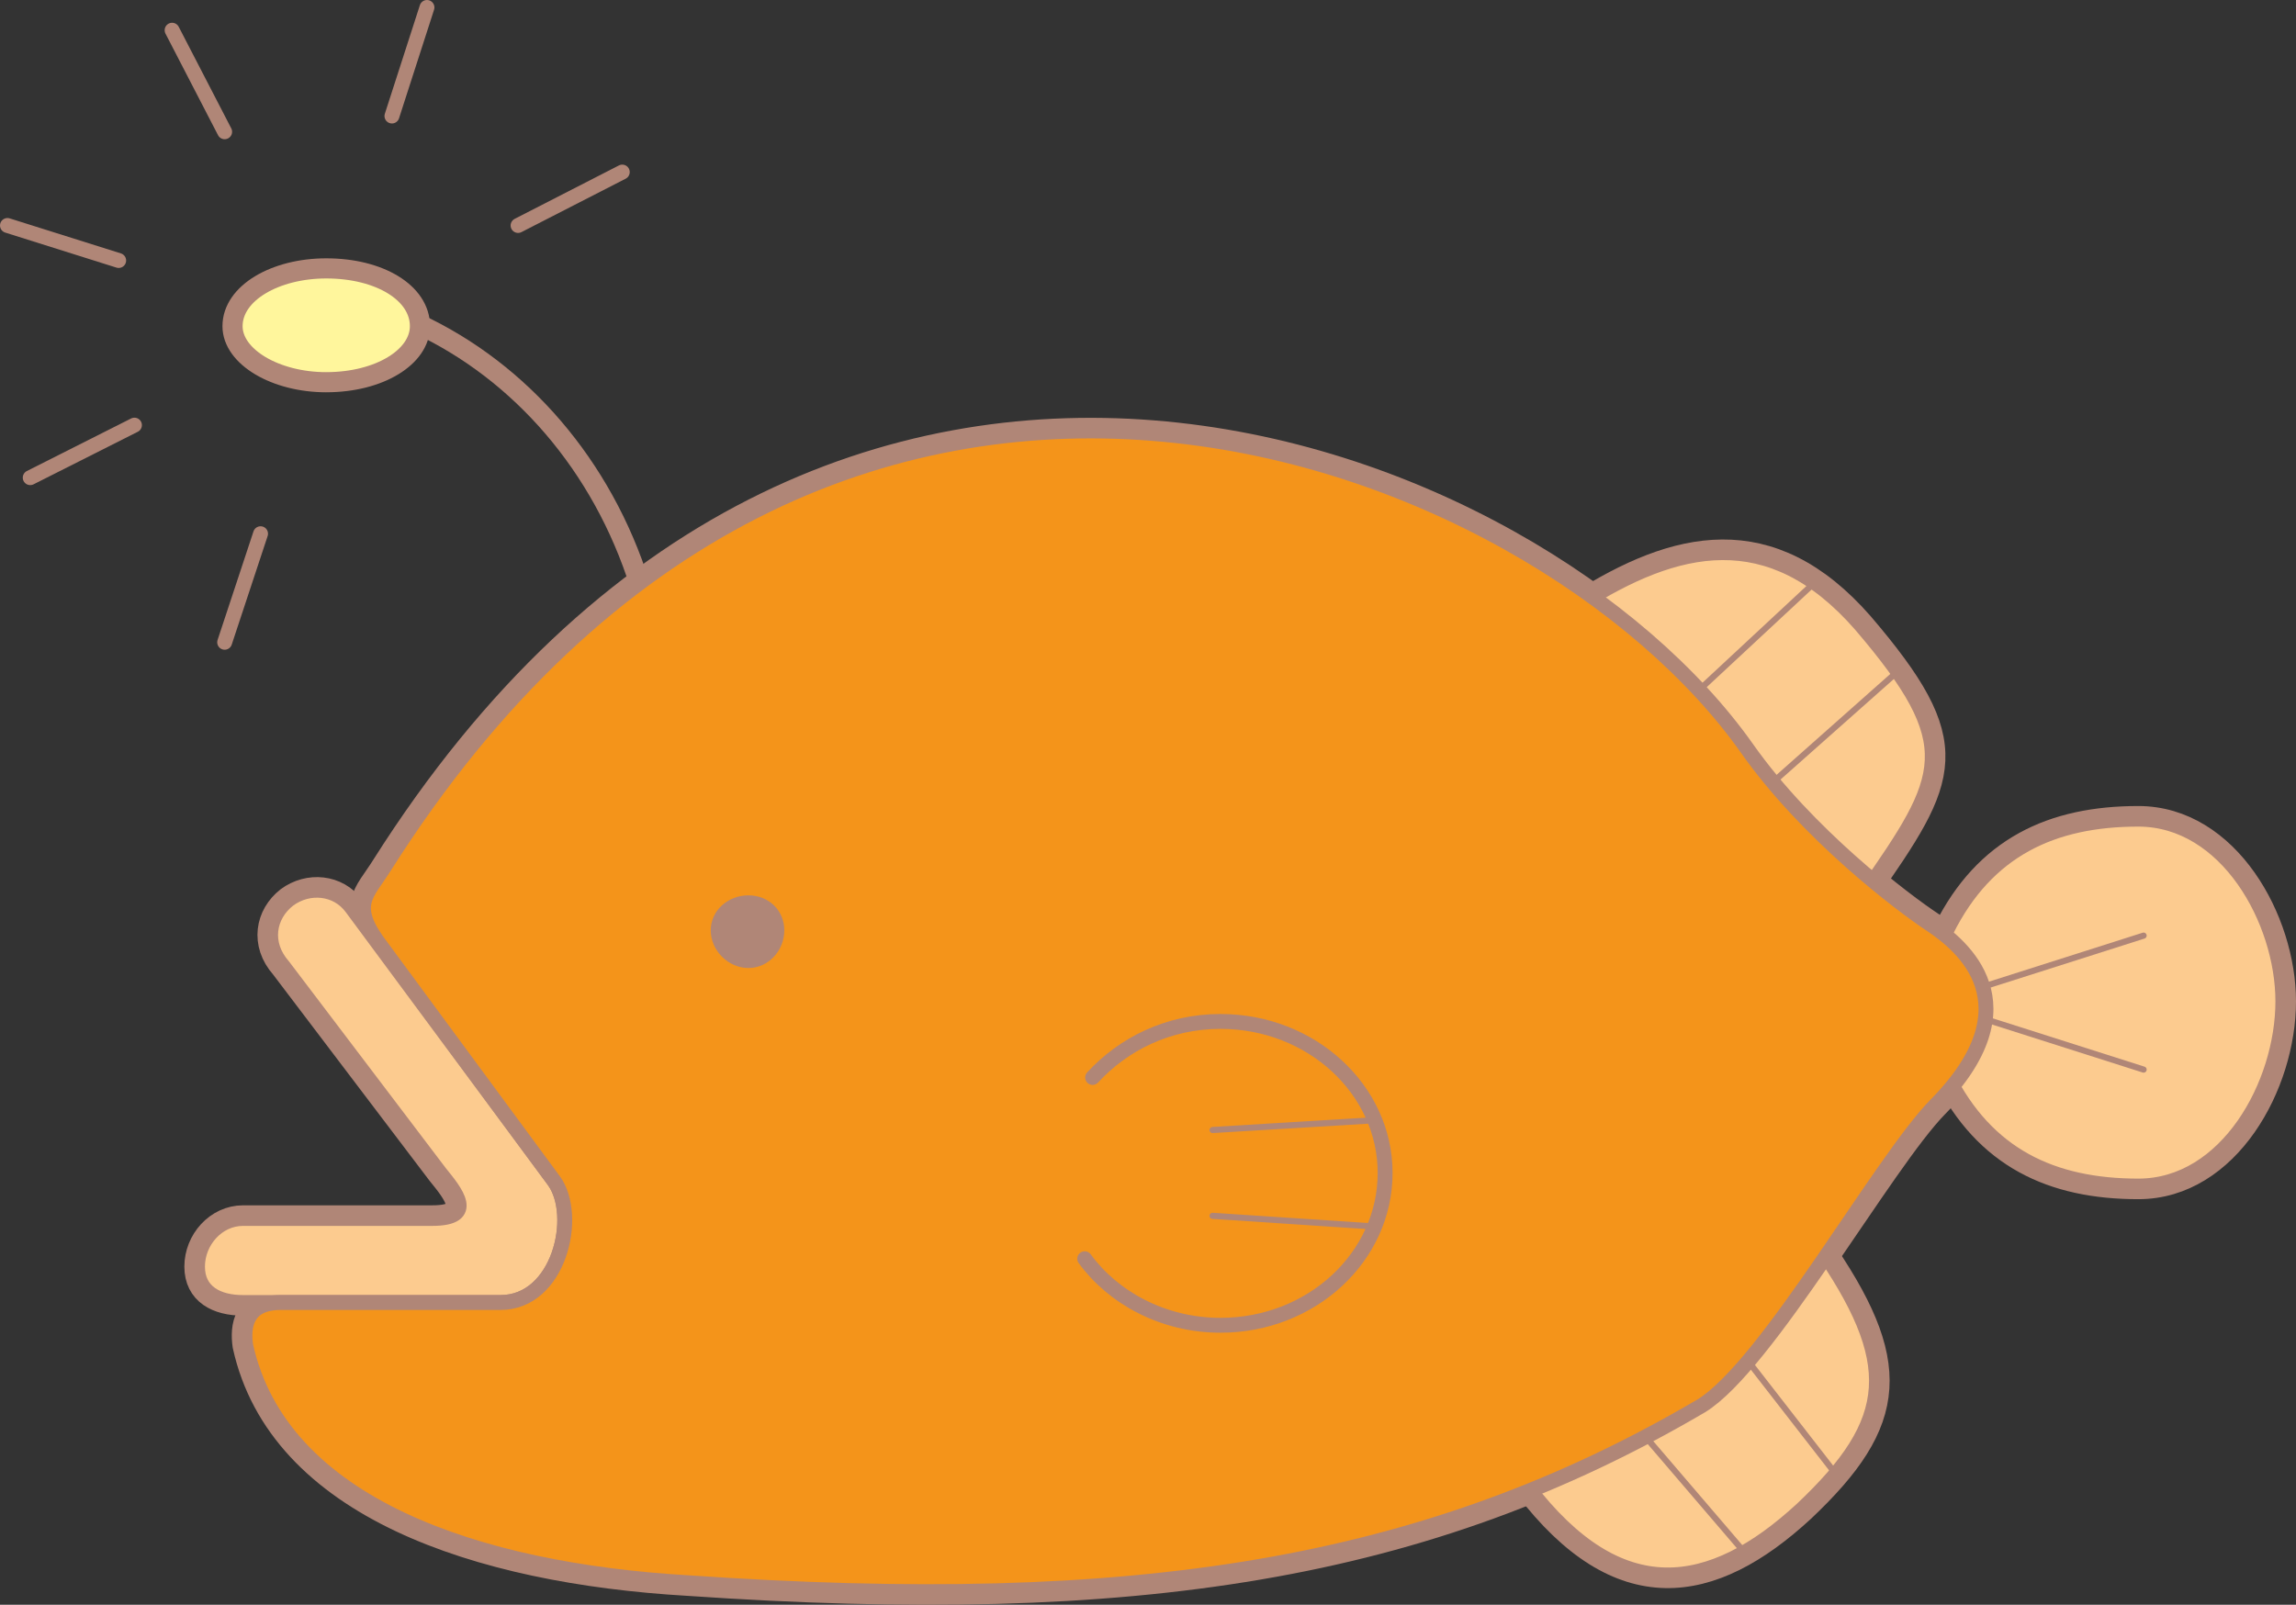
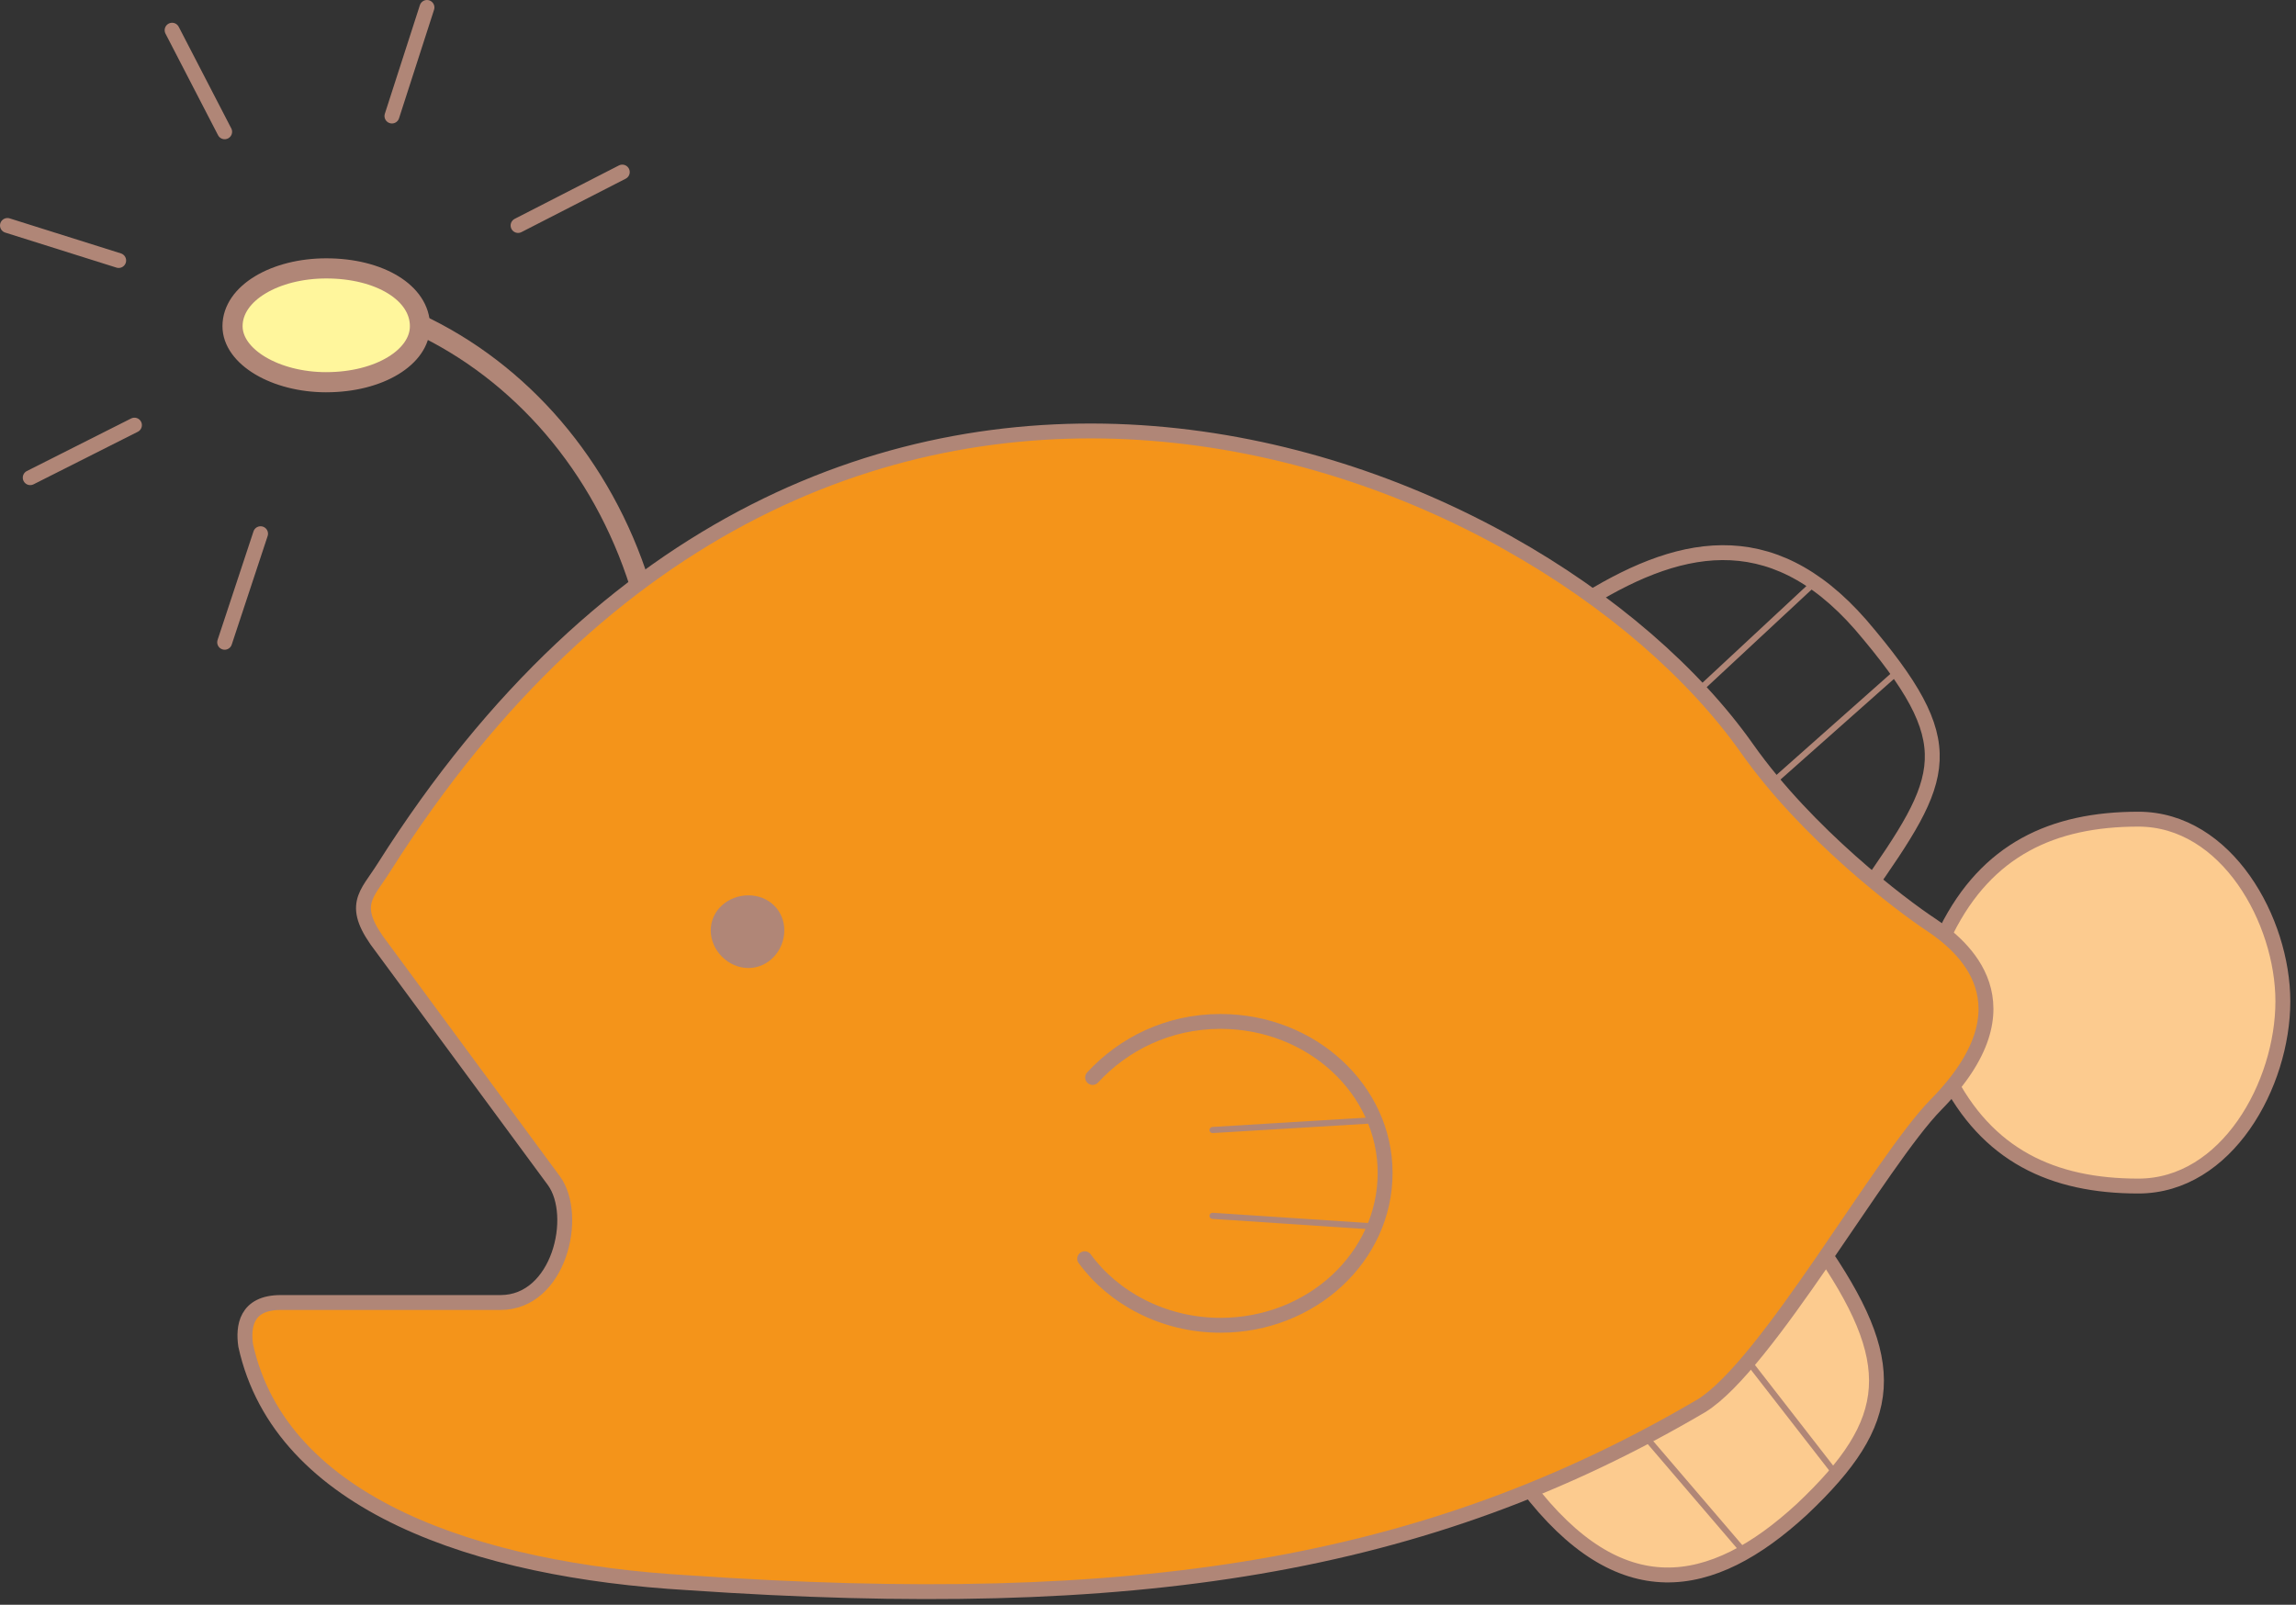
<svg xmlns="http://www.w3.org/2000/svg" height="175.937" viewBox="0 0 188.748 131.952" width="251.664">
  <rect x="0" y="0" width="188.748" height="131.952" fill="#333333" stroke="none" />
  <path style="fill:none;stroke:#b08677;stroke-width:1.656;stroke-linecap:round;stroke-linejoin:round;stroke-miterlimit:10.433" d="M255.878 402.873c-3.096-9.792-9.792-17.496-18.288-21.456" transform="translate(-203.282 -354.813)" />
-   <path style="fill:none;stroke:#b08677;stroke-width:2.16;stroke-linecap:round;stroke-linejoin:round;stroke-miterlimit:10.433" d="M363.302 443.193c3.312 6.624 8.712 9.144 15.768 9.144 7.272 0 11.88-8.352 11.88-15.192 0-6.624-4.608-14.976-11.88-14.976-7.056 0-12.456 2.52-15.768 9.144m-30.168-26.784c7.92-5.04 15.624-6.912 23.112 1.656 8.496 9.936 7.056 12.456.36 22.032m-27.792 48.816c7.632 10.008 15.12 8.784 22.608 1.872 7.704-7.272 8.136-12.024 1.296-21.816m-129.456 4.824c-2.088 0-3.744-.864-3.744-2.952 0 0 0 0 0 0 0-2.088 1.656-3.96 3.744-3.96h15.552c3.744 0 1.872-2.232.648-3.744l-12.888-16.992c-1.656-1.872-1.224-4.176.432-5.472 0 0 0 0 0 0 1.656-1.224 3.96-1.008 5.184.648l16.632 22.464c2.088 2.88.432 10.008-4.392 10.008h-21.168s0 0 0 0z" transform="translate(-203.282 -354.813)" />
-   <path style="fill:none;stroke:#b08677;stroke-width:2.16;stroke-linecap:round;stroke-linejoin:round;stroke-miterlimit:10.433" d="m234.71 432.753 14.112 19.152c2.088 2.88.432 10.008-4.392 10.008h-18.072c-2.88 0-3.096 2.016-2.88 3.528 2.88 13.104 19.08 18.504 36.36 19.512 36.792 2.52 60.624-1.224 83.304-14.544 5.4-3.312 14.76-20.16 19.296-24.768 8.136-8.28 2.088-13.104-.36-14.76-2.52-1.656-10.224-7.488-15.192-14.544-17.28-24.48-75.6-47.808-112.032 9.792-1.44 2.304-2.88 3.096-.144 6.624 0 0 0 0 0 0z" transform="translate(-203.282 -354.813)" />
-   <path style="fill:#fccb8f" d="M363.302 443.193c3.312 6.624 8.712 9.144 15.768 9.144 7.272 0 11.88-8.352 11.88-15.192 0-6.624-4.608-14.976-11.88-14.976-7.056 0-12.456 2.52-15.768 9.144v11.88z" transform="translate(-203.282 -354.813)" />
+   <path style="fill:#fccb8f" d="M363.302 443.193c3.312 6.624 8.712 9.144 15.768 9.144 7.272 0 11.88-8.352 11.88-15.192 0-6.624-4.608-14.976-11.88-14.976-7.056 0-12.456 2.52-15.768 9.144z" transform="translate(-203.282 -354.813)" />
  <path style="fill:none;stroke:#b08677;stroke-width:1.224;stroke-linecap:round;stroke-linejoin:round;stroke-miterlimit:10.433" d="M363.302 443.193c3.312 6.624 8.712 9.144 15.768 9.144 7.272 0 11.88-8.352 11.88-15.192 0-6.624-4.608-14.976-11.88-14.976-7.056 0-12.456 2.52-15.768 9.144" transform="translate(-203.282 -354.813)" />
-   <path style="fill:none;stroke:#b08677;stroke-width:.504;stroke-linecap:round;stroke-linejoin:round;stroke-miterlimit:10.433" d="m366.398 435.92 13.104-4.175m-13.104 6.84 13.104 4.176" transform="translate(-203.282 -354.813)" />
-   <path style="fill:#fccb8f" d="M333.134 404.529c7.92-5.04 15.624-6.912 23.112 1.656 8.496 9.936 7.056 12.456.36 22.032l-23.472-23.688z" transform="translate(-203.282 -354.813)" />
  <path style="fill:none;stroke:#b08677;stroke-width:1.224;stroke-linecap:round;stroke-linejoin:round;stroke-miterlimit:10.433" d="M333.134 404.529c7.92-5.04 15.624-6.912 23.112 1.656 8.496 9.936 7.056 12.456.36 22.032" transform="translate(-203.282 -354.813)" />
  <path style="fill:#fccb8f" d="M328.814 477.033c7.632 10.008 15.12 8.784 22.608 1.872 7.704-7.272 8.136-12.024 1.296-21.816l-23.904 19.944z" transform="translate(-203.282 -354.813)" />
  <path style="fill:none;stroke:#b08677;stroke-width:1.224;stroke-linecap:round;stroke-linejoin:round;stroke-miterlimit:10.433" d="M328.814 477.033c7.632 10.008 15.12 8.784 22.608 1.872 7.704-7.272 8.136-12.024 1.296-21.816" transform="translate(-203.282 -354.813)" />
  <path style="fill:none;stroke:#b08677;stroke-width:.504;stroke-linecap:round;stroke-linejoin:round;stroke-miterlimit:10.433" d="m342.926 411.585 9.36-8.712m-2.952 15.984 9.576-8.496m-20.376 62.568 8.136 9.504m.432-15.553 7.272 9.36" transform="translate(-203.282 -354.813)" />
-   <path style="fill:#fccb8f;stroke:#b08677;stroke-width:1.224;stroke-linecap:round;stroke-linejoin:round;stroke-miterlimit:10.433" d="M223.262 461.913c-2.088 0-3.744-.864-3.744-2.952 0 0 0 0 0 0 0-2.088 1.656-3.96 3.744-3.96h15.552c3.744 0 1.872-2.232.648-3.744l-12.888-16.992c-1.656-1.872-1.224-4.176.432-5.472 0 0 0 0 0 0 1.656-1.224 3.96-1.008 5.184.648l16.632 22.464c2.088 2.88.432 10.008-4.392 10.008h-21.168s0 0 0 0z" transform="translate(-203.282 -354.813)" />
  <path style="fill:#f4941a;stroke:#b08677;stroke-width:1.224;stroke-linecap:round;stroke-linejoin:round;stroke-miterlimit:10.433" d="m234.71 432.753 14.112 19.152c2.088 2.88.432 10.008-4.392 10.008h-18.072c-2.88 0-3.096 2.016-2.88 3.528 2.88 13.104 19.08 18.504 36.36 19.512 36.792 2.52 60.624-1.224 83.304-14.544 5.4-3.312 14.76-20.16 19.296-24.768 8.136-8.28 2.088-13.104-.36-14.76-2.52-1.656-10.224-7.488-15.192-14.544-17.28-24.48-75.6-47.808-112.032 9.792-1.44 2.304-2.88 3.096-.144 6.624 0 0 0 0 0 0z" transform="translate(-203.282 -354.813)" />
  <path style="fill:none;stroke:#b08677;stroke-width:1.224;stroke-linecap:round;stroke-linejoin:round;stroke-miterlimit:10.433" d="M292.454 458.313c2.304 3.168 6.408 5.472 11.16 5.472 7.488 0 13.536-5.616 13.536-12.528 0-6.84-6.048-12.456-13.536-12.456-4.32 0-7.992 1.872-10.512 4.608" transform="translate(-203.282 -354.813)" />
  <path style="fill:none;stroke:#b08677;stroke-width:.504;stroke-linecap:round;stroke-linejoin:round;stroke-miterlimit:10.433" d="m302.966 447.729 13.104-.792m-13.104 7.848 13.104.864" transform="translate(-203.282 -354.813)" />
  <path style="fill:#fff69c;stroke:#b08677;stroke-width:1.656;stroke-linecap:round;stroke-linejoin:round;stroke-miterlimit:10.433" d="M230.102 386.24c4.392 0 7.704-2.087 7.704-4.607 0-2.736-3.312-4.752-7.704-4.752-4.176 0-7.704 2.016-7.704 4.752 0 2.52 3.528 4.608 7.704 4.608 0 0 0 0 0 0z" transform="translate(-203.282 -354.813)" />
  <path style="fill:none;stroke:#b08677;stroke-width:1.224;stroke-linecap:round;stroke-linejoin:round;stroke-miterlimit:10.433" d="m235.502 364.353 2.88-8.928m-16.632 10.224-4.32-8.352m-4.392 18.936-9.144-2.88m10.44 16.416-8.568 4.32m18.936 4.608-2.952 8.928m24.12-34.272 8.568-4.392" transform="translate(-203.282 -354.813)" />
  <path style="fill:#b08677" d="M264.806 434.409c1.656 0 2.952-1.44 2.952-3.096 0-1.656-1.296-2.88-2.952-2.88s-3.096 1.224-3.096 2.88 1.44 3.096 3.096 3.096z" transform="translate(-203.282 -354.813)" />
</svg>